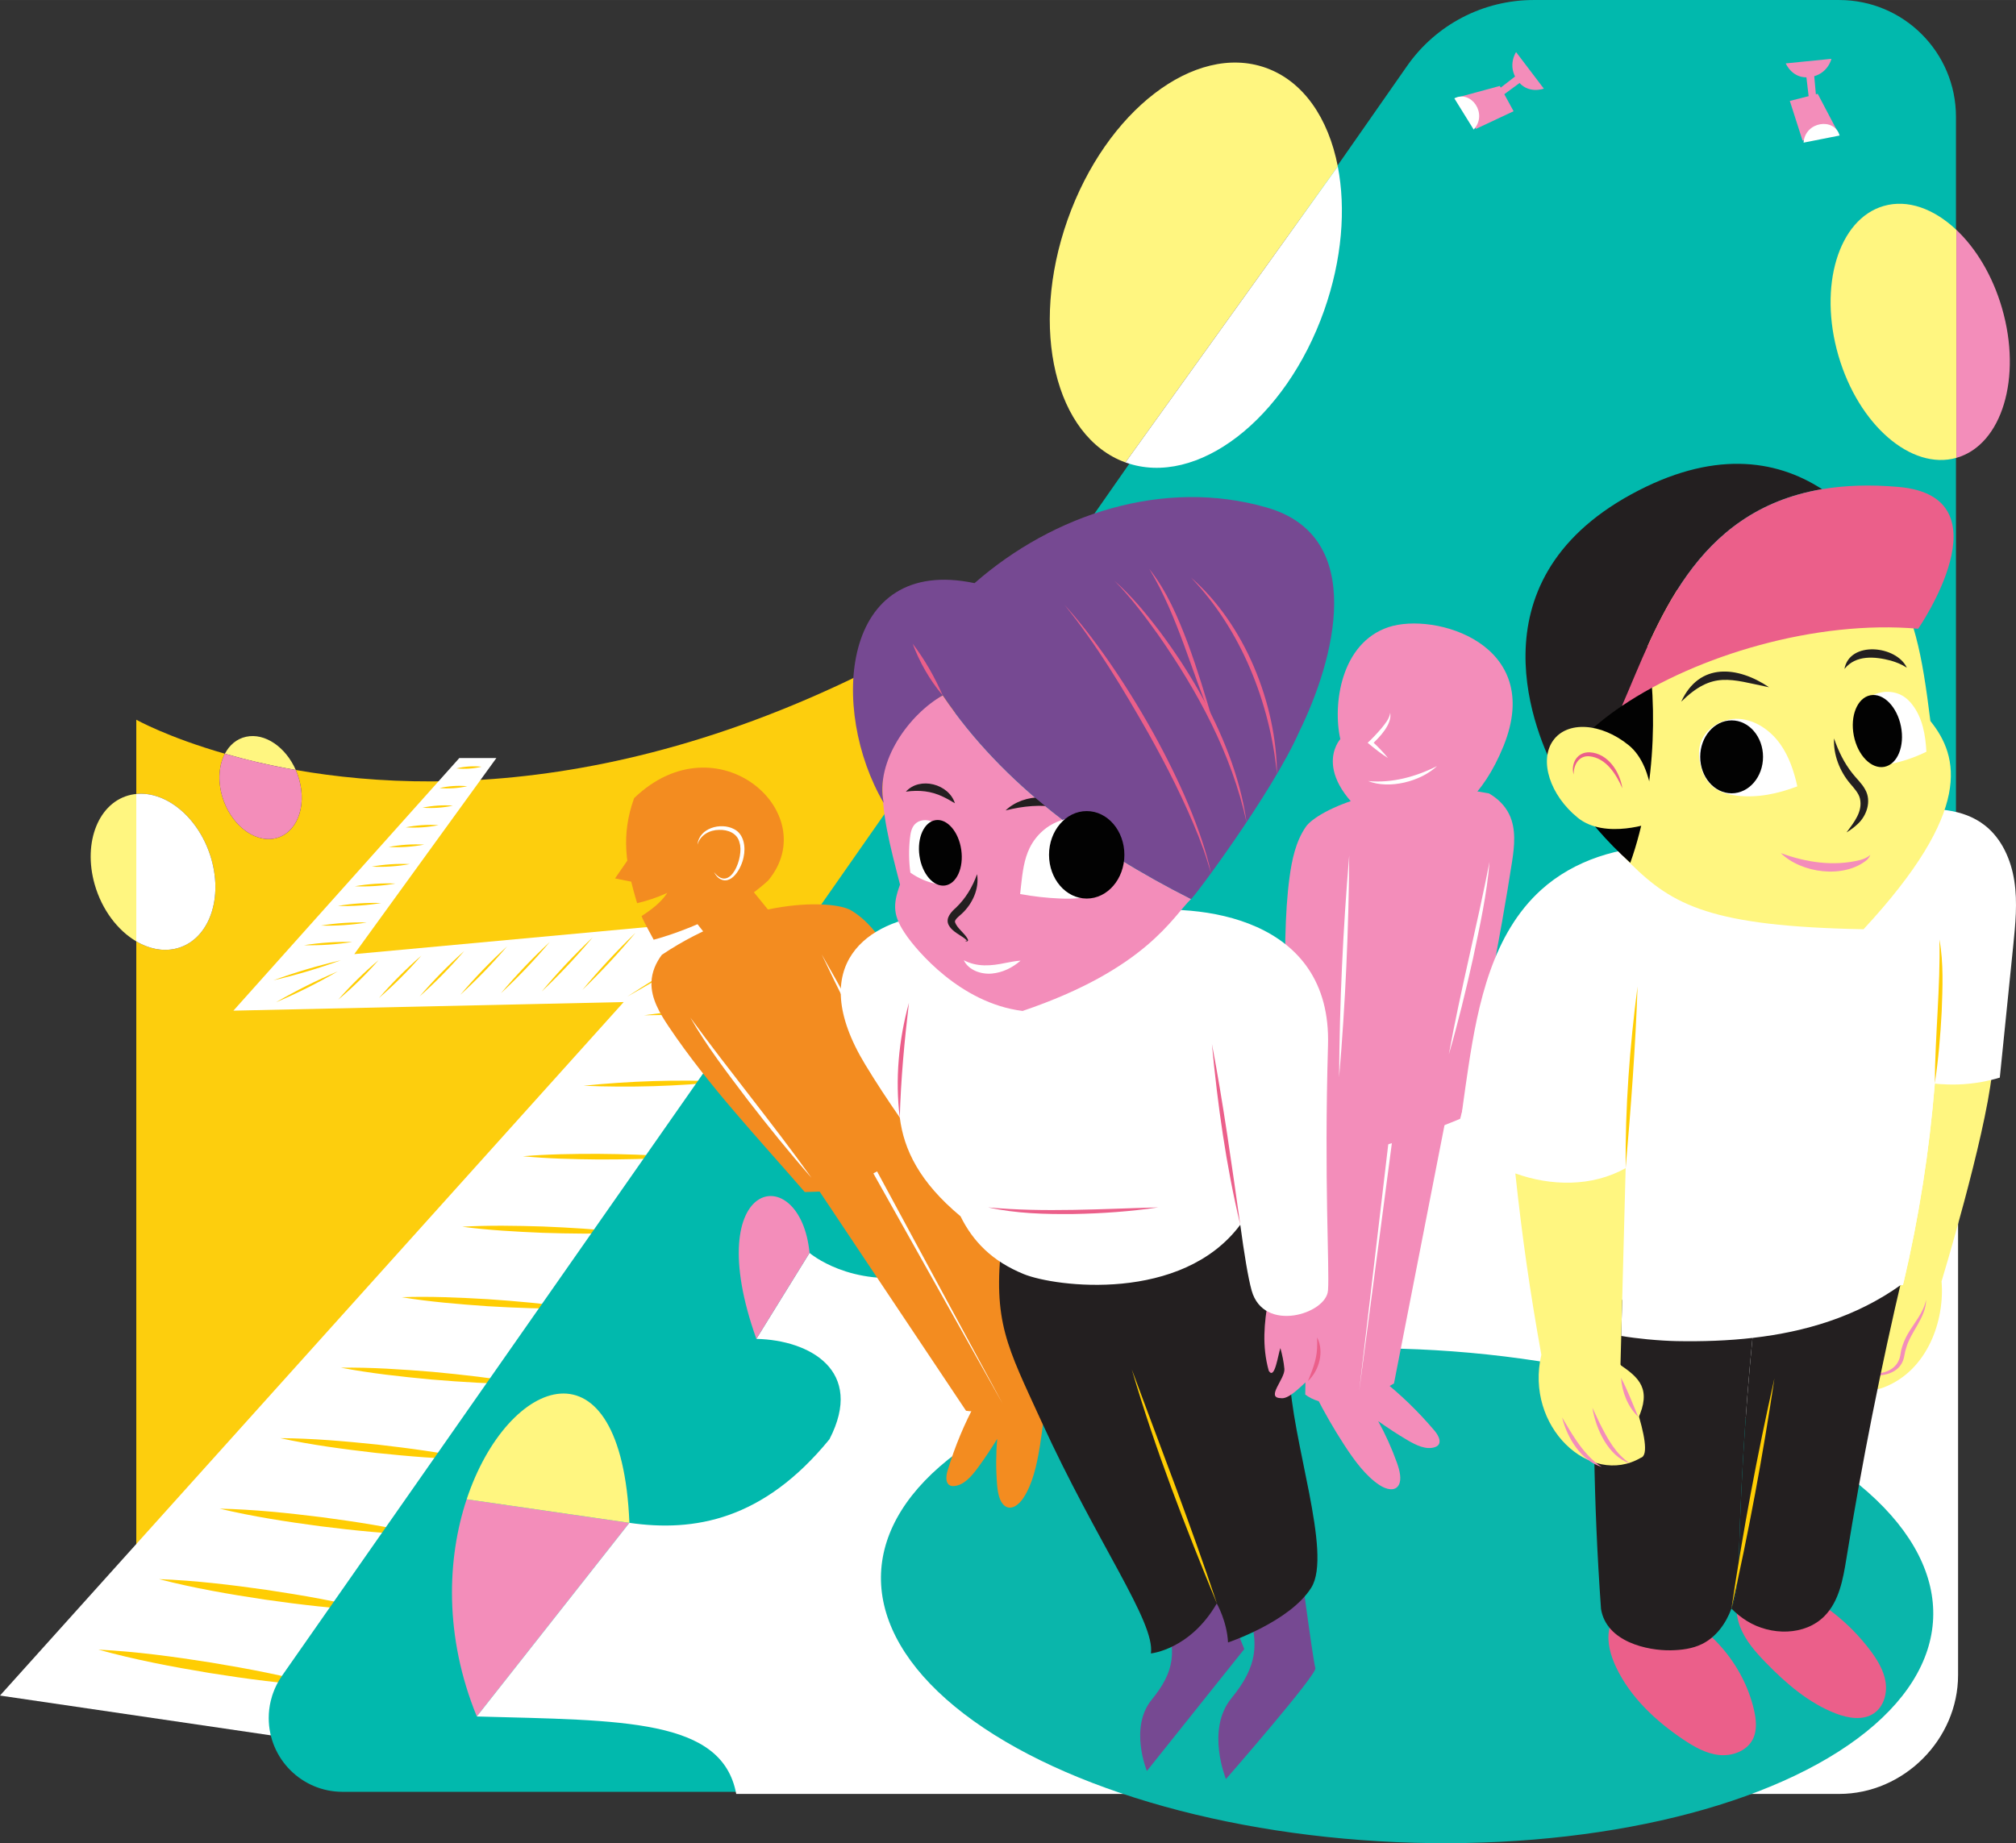
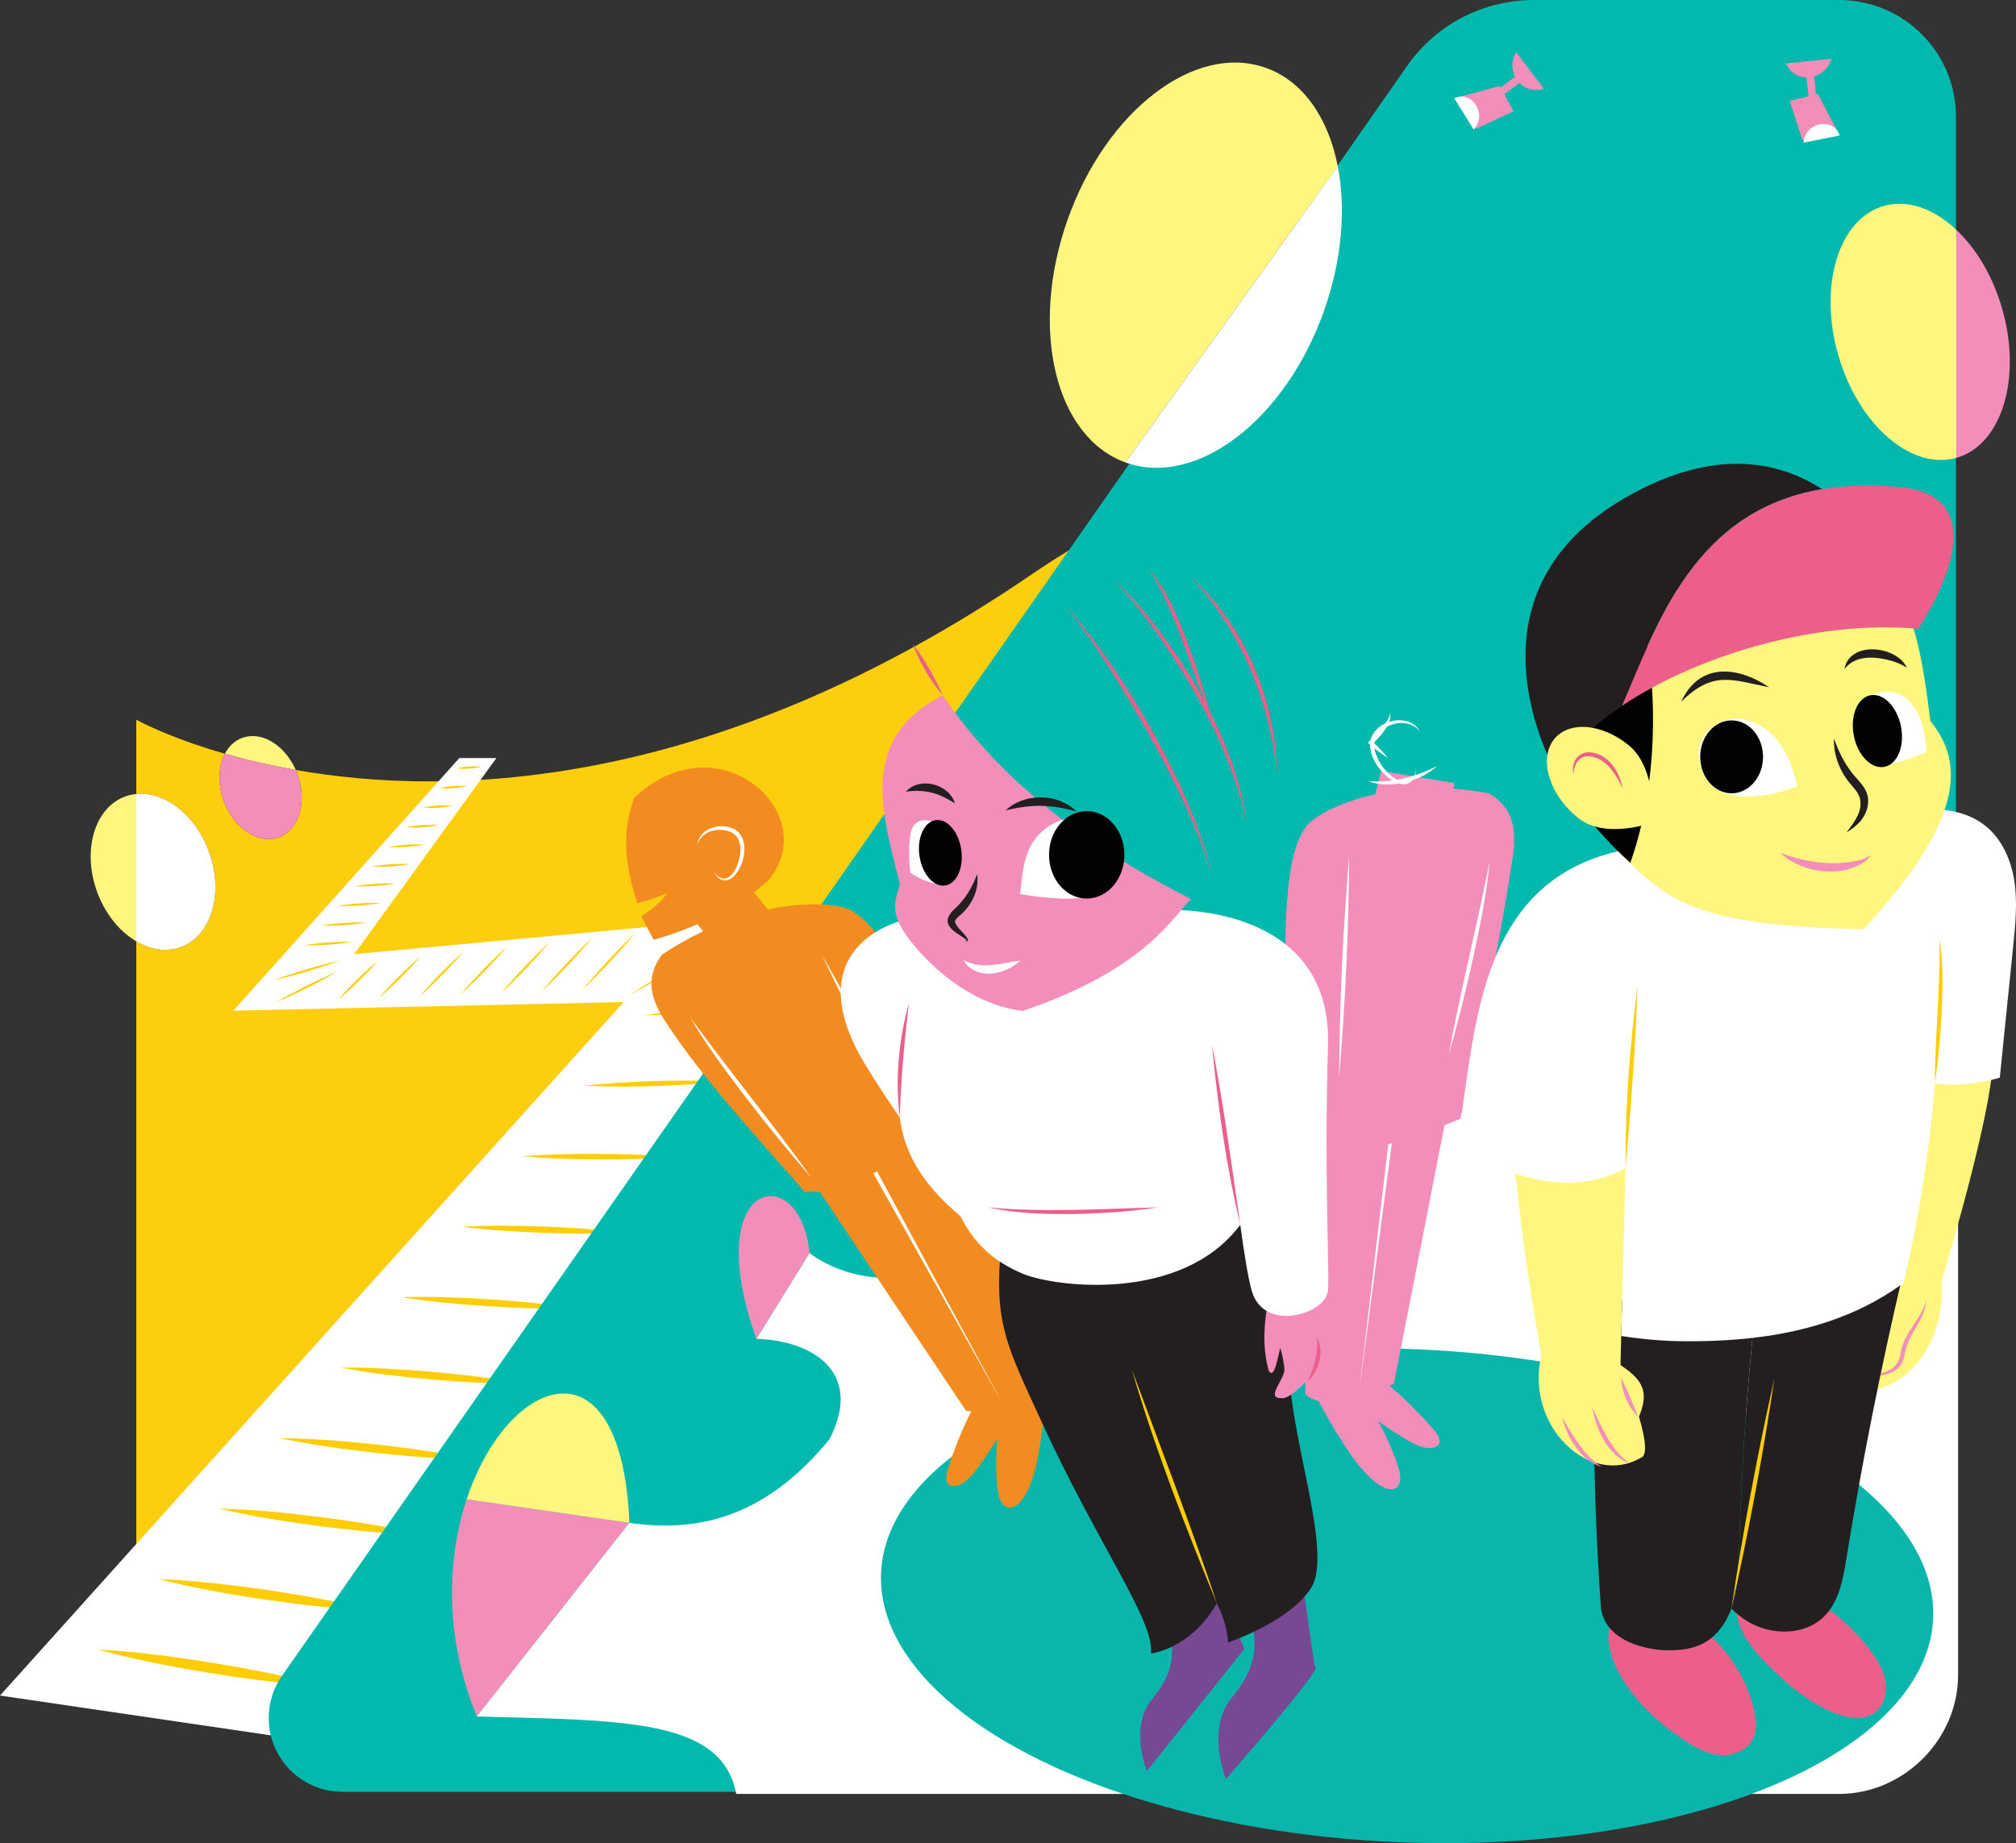
<svg xmlns="http://www.w3.org/2000/svg" id="Layer_2" data-name="Layer 2" width="337.17mm" height="308.34mm" viewBox="0 0 955.77 874.03">
  <rect x="0" y="0" width="955.77" height="874.03" fill="#333333" stroke="none" />
  <g id="Layer_10" data-name="Layer 10">
    <path d="M284.72,786.79l-220.11,19.84v-360.24c5.85,3.45,12.24,4.85,18.37,3.52,15.27-3.32,22.99-22.36,17.23-42.52-5.43-19.09-20.99-32.35-35.6-30.89v-35.21s14.87,8.35,42,16.12c-2.77,5.3-3.45,12.53-1.32,20,3.81,13.31,15.05,22.33,25.13,20.14,10.08-2.19,15.18-14.75,11.37-28.06-.44-1.51-.96-2.97-1.57-4.37,74.6,13.09,199.07,9.6,349.26-93,247.28-168.94-204.76,514.67-204.76,514.67Z" fill="#fdce0d" />
    <path d="M82.98,449.91c-6.12,1.33-12.52-.07-18.37-3.52v-69.89c14.61-1.46,30.16,11.8,35.6,30.89,5.76,20.16-1.96,39.2-17.23,42.52Z" fill="#fff" />
    <path d="M64.61,376.5v69.89c-8.76-5.15-16.27-14.9-19.72-26.99-5.74-20.17,1.97-39.21,17.24-42.52.83-.18,1.65-.31,2.48-.38Z" fill="#fff680" />
    <path d="M140.22,365.12c-12.69-2.22-23.94-4.93-33.61-7.71,2.18-4.14,5.64-7.09,10.07-8.05,8.93-1.94,18.78,4.91,23.55,15.76Z" fill="#fff680" />
    <path d="M130.42,397.55c-10.08,2.19-21.32-6.83-25.13-20.14-2.13-7.47-1.46-14.7,1.32-20,9.68,2.78,20.92,5.49,33.61,7.71.61,1.4,1.13,2.86,1.57,4.37,3.81,13.31-1.3,25.87-11.37,28.06Z" fill="#f38dba" />
    <g>
      <polygon points="217.76 359.46 110.66 479.25 295.69 475.17 0 804.03 139.49 824.53 412.14 429.88 167.96 452.44 235.33 359.46 217.76 359.46" fill="#fff" />
      <g>
        <path d="M216.39,364.37c3.93-.95,7.92-1.22,11.94-.8-3.93.95-7.92,1.21-11.94.8h0Z" fill="#ffcd03" />
        <path d="M208.37,373.69c4.34-.98,8.74-1.27,13.16-.88-4.34.98-8.74,1.27-13.16.88h0Z" fill="#ffcd03" />
        <path d="M200.34,383c4.74-1,9.55-1.33,14.38-.96-4.74,1.01-9.55,1.32-14.38.96h0Z" fill="#ffcd03" />
        <path d="M192.31,392.32c5.15-1.03,10.36-1.38,15.61-1.04-5.15,1.04-10.36,1.38-15.61,1.04h0Z" fill="#ffcd03" />
        <path d="M184.28,401.63c5.56-1.06,11.18-1.44,16.83-1.12-5.56,1.06-11.18,1.43-16.83,1.12h0Z" fill="#ffcd03" />
        <path d="M176.25,410.95c5.97-1.08,11.99-1.49,18.05-1.2-5.97,1.09-11.99,1.49-18.05,1.2h0Z" fill="#ffcd03" />
        <path d="M168.23,420.26c6.37-1.11,12.8-1.55,19.27-1.28-6.37,1.12-12.8,1.54-19.27,1.28h0Z" fill="#ffcd03" />
        <path d="M160.2,429.58c6.78-1.14,13.62-1.6,20.49-1.37-6.78,1.14-13.62,1.59-20.49,1.37h0Z" fill="#ffcd03" />
        <path d="M152.17,438.9c7.19-1.17,14.43-1.65,21.71-1.45-7.19,1.17-14.43,1.65-21.71,1.45h0Z" fill="#ffcd03" />
        <path d="M144.14,448.21c7.59-1.19,15.24-1.71,22.93-1.53-7.59,1.2-15.24,1.7-22.93,1.53h0Z" fill="#ffcd03" />
      </g>
      <g>
        <path d="M160.36,474.02c5.86-6.7,12.28-12.99,19.1-18.71-5.86,6.7-12.28,12.99-19.1,18.71h0Z" fill="#ffcd03" />
        <path d="M179.65,473.26c6.2-7.16,12.95-13.92,20.11-20.11-6.2,7.16-12.95,13.92-20.11,20.11h0Z" fill="#ffcd03" />
        <path d="M198.94,472.49c6.53-7.62,13.63-14.85,21.13-21.51-6.53,7.63-13.63,14.85-21.13,21.51h0Z" fill="#ffcd03" />
        <path d="M218.22,471.73c6.87-8.09,14.3-15.78,22.15-22.92-6.87,8.09-14.3,15.78-22.15,22.92h0Z" fill="#ffcd03" />
        <path d="M237.51,470.97c7.2-8.55,14.98-16.71,23.17-24.32-7.21,8.55-14.98,16.71-23.17,24.32h0Z" fill="#ffcd03" />
        <path d="M256.8,470.2c7.54-9.01,15.65-17.64,24.19-25.72-7.54,9.01-15.65,17.64-24.19,25.72h0Z" fill="#ffcd03" />
        <path d="M276.08,469.44c7.88-9.48,16.33-18.57,25.21-27.12-7.88,9.48-16.33,18.57-25.21,27.12h0Z" fill="#ffcd03" />
      </g>
      <g>
        <path d="M305.39,481.44c20.4-2.84,40.98-4.33,61.57-4.43-20.4,2.85-40.98,4.32-61.57,4.43h0Z" fill="#ffcd03" />
        <path d="M276.64,514.86c22.09-2.27,44.34-2.96,66.52-2.02-22.09,2.28-44.34,2.95-66.52,2.02h0Z" fill="#ffcd03" />
        <path d="M247.89,548.29c11.9-1,23.82-1.15,35.74-1.14,11.79.12,24.01.39,35.73,1.52-11.72,1.01-23.96,1.14-35.74,1.14-11.93-.12-23.84-.39-35.73-1.52h0Z" fill="#ffcd03" />
        <path d="M219.14,581.71c12.57-.74,25.67-.49,38.27-.11,12.6.53,25.67,1.23,38.16,2.89-12.57.75-25.67.5-38.27.11-12.6-.53-25.67-1.23-38.16-2.89h0Z" fill="#ffcd03" />
        <path d="M190.39,615.13c13.42-.48,27.37.16,40.79.93,13.42.93,27.32,2.07,40.58,4.26-13.42.49-27.37-.15-40.79-.93-13.42-.94-27.32-2.08-40.58-4.26h0Z" fill="#ffcd03" />
        <path d="M161.63,648.55c14.27-.22,29.08.81,43.32,1.97,14.23,1.34,28.98,2.91,43,5.62-14.27.23-29.08-.8-43.32-1.97-14.23-1.34-28.98-2.92-43-5.62h0Z" fill="#ffcd03" />
        <path d="M132.88,681.98c15.13.05,30.79,1.46,45.86,3.01,15.05,1.74,30.63,3.75,45.42,6.99-15.13-.04-30.79-1.45-45.86-3.01-15.05-1.75-30.63-3.76-45.42-6.99h0Z" fill="#ffcd03" />
        <path d="M104.13,715.4c16.23.36,32.32,2.05,48.39,4.05,16.06,2.13,32.05,4.58,47.84,8.35-16.23-.35-32.32-2.04-48.39-4.05-16.06-2.14-32.05-4.58-47.84-8.35h0Z" fill="#ffcd03" />
        <path d="M75.38,748.82c17.1.64,34.02,2.69,50.93,5.09,16.89,2.53,33.69,5.41,50.25,9.71-17.1-.63-34.02-2.68-50.93-5.09-16.88-2.54-33.69-5.42-50.25-9.71h0Z" fill="#ffcd03" />
        <path d="M46.63,782.25c17.97.91,35.73,3.33,53.46,6.14,17.71,2.93,35.33,6.25,52.66,11.07-17.97-.9-35.73-3.32-53.46-6.14-17.71-2.94-35.33-6.26-52.66-11.07h0Z" fill="#ffcd03" />
      </g>
      <path d="M297.33,472.62c17.84-11.6,36.14-22.69,54.68-33.15-17.84,11.6-36.15,22.7-54.68,33.15h0Z" fill="#ffcd03" />
      <path d="M130.8,475.29c9.42-5.47,19.23-10.38,29.26-14.63-9.42,5.47-19.23,10.38-29.26,14.63h0Z" fill="#ffcd03" />
      <path d="M129.64,464.85c10.42-3.81,21.14-6.99,31.95-9.49-10.43,3.81-21.14,6.99-31.95,9.49h0Z" fill="#ffcd03" />
      <path d="M313.92,471.34c25.31-9.19,53.54-18.67,79.27-26.61-25.32,9.19-53.54,18.67-79.27,26.61h0Z" fill="#ffcd03" />
    </g>
    <path d="M927.31,794.29c0,30.59-24.8,55.39-55.39,55.39H162.41c-19.34,0-35.01-15.67-35.01-35,0-2.72.32-5.43.94-8.05.19-.83.42-1.65.68-2.47.11-.36.23-.72.36-1.07,1.04-2.99,2.5-5.84,4.34-8.47l236.56-338.44h0s16.36-23.4,16.36-23.4l112.29-160.66L667.11,31.24c13.69-19.58,36.07-31.24,59.95-31.24h144.86c30.59,0,55.39,24.8,55.39,55.4v738.89Z" fill="#01b9ad" />
    <path d="M298.4,722.13l-72.34,91.82c-15.58-38.06-14.12-74.96-4.82-102.99,20.37,2.97,45.76,6.65,77.16,11.17Z" fill="#f38dba" />
    <path d="M298.4,722.13c-31.4-4.52-56.79-8.2-77.16-11.17,19.48-58.74,73.4-78.61,77.16,11.17Z" fill="#fff680" />
    <path d="M928.31,457.46v336.83c0,30.59-25.8,56.39-56.39,56.39H349.04c-6.65-35.84-53.71-34.82-122.98-36.73l72.34-91.82c30.73,4.42,63.46-1.22,94.83-39.63,16.85-32.59-9.43-47.07-34.64-47.6l25.21-40.77s19.32,16.74,52.26,10.57c2.05-5.16,4.08-10.54,6.1-16.13,42.9-118.85,251.24-133.52,486.15-131.11Z" fill="#fff" />
    <path d="M383.8,594.13l-25.21,40.77c-27.36-76.71,20.92-85.29,25.21-40.77Z" fill="#f38dba" />
    <ellipse cx="667.09" cy="756.68" rx="116.96" ry="249.63" transform="translate(-117.74 1390.41) rotate(-87.52)" fill="#0ab6ab" />
    <path d="M927.51,108.99v108.12c-21.37,6.03-46.37-15.61-55.93-48.47-9.58-32.96,0-64.73,21.42-70.96,11.42-3.32,23.89,1.29,34.5,11.32Z" fill="#fff680" />
    <path d="M927.71,217.05c-.06.02-.14.04-.2.06v-108.12c9.29,8.77,17.15,21.7,21.62,37.1,9.58,32.97,0,64.73-21.42,70.96Z" fill="#f38dba" />
    <path d="M634.24,78.92l-100.67,140.36c-33.36-12.06-45.66-63.44-27.47-115,18.25-51.71,60.28-84.03,93.89-72.17,17.91,6.32,29.82,23.93,34.26,46.82Z" fill="#fff680" />
    <path d="M533.88,219.39c-.1-.03-.21-.08-.31-.11l100.67-140.36c3.89,20.04,2.05,44.14-6.47,68.29-18.26,51.72-60.28,84.03-93.89,72.17Z" fill="#fff" />
  </g>
  <g id="Layer_2-2" data-name="Layer 2">
    <g>
      <path d="M495.82,659.23c-.48,9.1-1.44,18.1-2.89,26.93-1.42,8.73-3.42,17.55-7.74,24.15-2.16,3.29-5.74,6.05-8.81,3.79-2.58-1.9-3.36-6.29-3.67-10.1-.59-7.26-.56-14.55.06-21.69-2.93,4.74-5.98,9.36-9.24,13.77-2.99,4.06-6.56,8.17-11.15,8.6-.84.07-1.74,0-2.46-.57-1.78-1.4-1.34-4.57-.64-6.87,3.45-11.43,8-22.32,13.52-32.42,1.63.31,3.27.54,4.9.69,2.55.24,5.1.27,7.64.11,2.58-.15,5.14-.52,7.66-1.11,1.62-.36,3.21-.81,4.78-1.36,2.76-.95,5.52-2.24,8.03-3.93Z" fill="#f38c20" />
      <path d="M383.64,557.65l74.35,111.33s32.5,4.65,42.4-12.42l-51.31-129.1" fill="#f38c20" />
      <path d="M460.48,552.74c-.75.95-1.76,1.61-2.89,2.11-1.2.53-2.53.87-3.82,1.17-19.98,4.72-40.41,7.67-60.95,8.8-.38.03-.75.05-1.13.07-3.39.17-6.77.3-10.16.37-22.16-25.64-45.64-50.38-64.43-78.35-4.29-6.4-8.48-13.44-8.25-21.06.14-4.75,2.02-9.22,4.94-13.1,40.89-27.41,81.25-26.06,89.66-21.08,7.58,4.49,12.98,11.68,17.66,18.96,18.22,28.27,28.92,60.32,39.45,92,1.11,3.34,2.13,7.31-.08,10.11Z" fill="#f38c20" />
      <polygon points="415.81 555.46 475.34 665.63 414.06 556.42 415.81 555.46 415.81 555.46" fill="#fff" />
      <path d="M389.59,452.63c17.69,30.88,34.21,62.42,49.46,94.57-17.7-30.87-34.2-62.43-49.46-94.57h0Z" fill="#fff" />
      <path d="M327.29,482.53c18.4,25.29,39.31,50.55,57.45,76-10.51-11.93-20.47-24.32-30.2-36.89-9.57-12.67-19.35-25.3-27.25-39.11h0Z" fill="#fff" />
      <path d="M364.26,417.46c-19.16,17.69-48.03,26.52-54.35,28.15-1.42-2.73-4.66-8.36-5.75-11.2,4.6-3.01,9.22-6.41,12.19-11-4.57,2.08-9.37,3.72-14.29,4.87-5.41-17.88-7.76-32.21-1.43-49.82,39.4-37.89,90.07,6.98,63.63,38.99Z" fill="#f38c20" />
      <polyline points="326.29 432.67 339.4 449.32 370.28 438.91 351.94 416.39" fill="#f38c20" />
      <path d="M330.67,400.55c.69-7.87,11-10.73,17.32-7.4,4.78,2.37,5.6,8.62,4.54,13.28-.89,5-5.88,14.27-11.89,9.88-.93-.77-1.59-1.76-2.14-2.78,7.79,10.11,14.32-7.36,12.11-13.91-.98-4.49-5.53-6.28-9.75-6.1-4.44.03-8.93,2.48-10.19,7.02h0Z" fill="#fff" />
-       <polyline points="298.92 405.93 291.58 416.54 302.34 418.7" fill="#f38c20" />
    </g>
    <g>
      <path d="M623.89,661.95c4.12,8.07,8.61,15.87,13.46,23.32,4.79,7.36,10.11,14.6,16.57,18.89,3.22,2.15,7.46,3.25,9.23,0,1.49-2.73.38-7.02-.9-10.6-2.44-6.82-5.42-13.42-8.86-19.66,4.48,3.16,9.02,6.16,13.66,8.89,4.26,2.52,9.04,4.86,13.23,3.45.76-.27,1.52-.68,1.92-1.47.98-1.97-.68-4.67-2.23-6.49-7.66-9.03-16.05-17.14-24.97-24.15-1.3.92-2.63,1.77-4,2.54-2.13,1.21-4.34,2.24-6.63,3.08-2.32.87-4.7,1.53-7.14,1.99-1.56.31-3.13.51-4.73.64-2.79.22-5.72.13-8.61-.43Z" fill="#f38dba" />
      <path d="M690.3,505.55l-29.42,150.46s-26.49,16.92-42.07,5.29l2.09-157.59" fill="#f38dba" />
      <polygon points="663.27 516.35 644.36 659.75 661.29 516.1 663.27 516.35 663.27 516.35" fill="#fff" />
      <path d="M618.21,550.01c1.04.57,2.19.77,3.38.79,1.26.01,2.57-.2,3.81-.43,19.36-3.52,38.4-8.82,56.79-15.82.34-.12.68-.25,1.02-.38,3.03-1.17,6.03-2.38,9.03-3.63,8.94-31.93,19.59-89.29,24.63-122.02,1.15-7.49,1.95-15.51-1.35-22.34-2.05-4.26-5.51-7.58-9.63-9.96-46.83-8.91-81.52,8.08-86.84,15.88-4.8,7.03-6.59,15.67-7.72,24.11-4.44,32.78-.95,91.77,2.72,124.65.39,3.47,1.11,7.46,4.17,9.15Z" fill="#f38dba" />
      <path d="M639.65,405.72c-.23,35.1-1.82,70.18-4.79,105.16.22-35.1,1.83-70.18,4.79-105.16h0Z" fill="#fff" />
      <path d="M706.19,408.53c-1.26,15.56-4.66,30.84-7.87,46.09-3.39,15.22-7.06,30.36-11.43,45.33,5.46-30.15,13.48-61.32,19.31-91.42h0Z" fill="#fff" />
      <polyline points="689.65 371.33 684.02 395.67 646.52 398.81 654.78 365.62" fill="#f38dba" />
      <path d="M673.25,346.94c-5.05-6.57-15.74-4.65-20.23,1.52-3.05,4.27-.9,10.04,1.76,14.08,3.85,6.15,14.41,13.95,16.59,2.25-.1,1.35-.32,2.73-.94,4-4.24,7.6-13.95-.45-17.14-5.23-3.24-4.48-5.54-11.31-1.85-16.24,4.96-6.85,17.36-8.44,21.81-.38h0Z" fill="#fff" />
-       <path d="M658.26,297.39c-22.55,7.52-26.53,36.63-22.83,53.09,0,0-16.35,17.7,21.07,43.23,0,0,36.74,8.5,56.33-40,19.59-48.5-32.72-63.61-54.56-56.32Z" fill="#f38dba" />
      <path d="M648.62,370.37c11.29,1.07,22.62-2.02,32.66-7.1-7.74,7.31-22.62,11.11-32.66,7.1h0Z" fill="#fff" />
      <path d="M659.09,338.02c.93,5.39-4.93,11.46-8.6,14.89,0,0,0-1.43,0-1.43,1.32,1.25,2.63,2.52,3.89,3.83,1.26,1.33,2.49,2.67,3.64,4.12-1.58-.96-3.06-2.03-4.53-3.12-1.73-1.3-3.42-2.69-5.09-4.08,2.33-2.16,4.53-4.53,6.6-6.95,1.73-2.2,3.69-4.39,4.09-7.27h0Z" fill="#fff" />
    </g>
  </g>
  <g id="Layer_9" data-name="Layer 9">
    <g>
      <path d="M551.41,764.86c7.05,18.07,5.33,27.98-5.42,41.16-10.75,13.18-2.26,33.77-2.26,33.77l46.17-57.8-15.62-39.29" fill="#764992" />
      <path d="M589.94,758.63c8,20.5,6.05,31.74-6.15,46.69s-2.57,38.31-2.57,38.31c0,0,43.46-49.79,42.39-52.63s-8.71-61-8.71-61" fill="#764992" />
      <path d="M621.68,752.85c-10.21,16.26-39.48,26-39.48,26-.5-10.09-5.34-18.48-5.34-18.48-12.66,21.91-31.23,23.68-31.23,23.68,2.16-14.79-25.36-51.96-51.97-110.17-16.35-35.78-22.97-46.88-18.78-85.07,21.97,9.76,90.05,3.67,117.62-19.32,32.08,31.59,22.25,60.9,18.87,81.82.76,31.45,20.49,85.27,10.3,101.54Z" fill="#231f20" />
      <g>
        <path d="M536.58,649.39c6.12,20.36,40.41,111.15,40.41,111.15" fill="#231f20" />
        <path d="M536.58,649.39c13.65,36.92,28.01,73.79,40.41,111.15-15.01-36.45-29.33-73.3-40.41-111.15h0Z" fill="#ffcd03" />
      </g>
      <path d="M627.63,639.93c-.63,5.89-3.98,11.25-8.34,15.25-3.58,3.28-8.68,8.52-12.18,7.8-7.19-.19,2.22-9.17,1.81-13.84-.3-3.36-1-6.64-1.9-9.89-1.17,3.32-2.66,15.24-5.5,10.81-3.29-11.7-2.16-22.92-.28-33.52.11-.61.24-1.24.4-1.86,5.47,2.87,12.28,3.19,17.94.68.85-.38,1.69-.83,2.48-1.36,1.08,3.68,2.16,7.37,3.24,11.06,1.43,4.84,2.86,9.84,2.32,14.86Z" fill="#f38dba" />
      <path d="M629.58,611.98c-.77,11.05-30.46,20.36-36.18,0-1.68-6.01-3.58-17.69-5.4-31.19-27.72,37.09-87.6,29.5-102.65,23.38-14.92-6.07-24.1-15.47-29.97-27.41-19.43-16.18-26.89-31.59-28.79-46.81-5.69-8.21-11.25-16.65-16.37-25.1-29.13-48,2.21-68.4,31.18-71.06,7.71,12.85,23.65,31.4,53.2,17.88,17.85-8.17,31.7-14.74,40.77-19.1,33.55-4.78,96.02,2.33,94.23,63.09-1.9,64.54.77,105.27,0,116.33Z" fill="#fff" />
      <path d="M588,580.79c-6.73-28.15-10.75-56.92-13.44-85.72,5.29,27.51,9.5,57.89,13.44,85.72h0Z" fill="#eb5f8a" />
      <path d="M426.58,529.95c-2.26-18.12-.52-36.83,4.34-54.4-2.13,18.14-3.84,36.15-4.34,54.4h0Z" fill="#eb5f8a" />
      <path d="M468.48,572.54c26.43,2.49,54.13.68,80.67,0-13.36,1.97-26.85,2.9-40.34,3.15-13.48.13-27.12-.23-40.33-3.15h0Z" fill="#eb5f8a" />
      <path d="M564.66,426.3c-8.7,8.4-21.29,33.25-79.86,53.09-29.89-3.73-50.48-29.29-54.88-35.52-6.64-9.4-6.8-14.6-3.22-24.41-9.27-36.04-19-69.47,20.24-89.71,28.67,42.48,71.61,73.3,117.73,96.55Z" fill="#f38dba" />
      <path d="M429.47,375.4c6.62-7.3,20.35-3.7,23.25,5.5-1.99-1.18-3.79-2.22-5.62-3.08-5.62-2.74-11.39-3.29-17.63-2.42h0Z" fill="#231f20" />
      <path d="M476.74,384.3c8.91-8.46,24.92-8.24,33.6.46-2.94-.76-5.71-1.44-8.49-1.89-8.48-1.48-16.74-.67-25.11,1.43h0Z" fill="#231f20" />
      <path d="M463.23,414.52c1.11,6.9-2.19,14.11-7.27,18.78-1.05,1.01-2.32,1.88-2.98,2.96-.22.4-.29.61-.22,1.04,1.07,3.02,4.46,5.05,5.99,7.93.09.22.25.43.15.84-.31.57-.96.24-1.39.09.35,0,1.04-.15.9-.23-2.75-2.6-6.89-3.81-8.72-7.43-1.55-3.21,1.43-6.25,3.56-8.11,4.62-4.43,7.76-9.74,9.99-15.88h0Z" fill="#231f20" />
      <path d="M456.92,455.34c6.37,3.32,12.97,2.71,19.72,1.29,2.3-.43,4.66-.94,7.2-1.09-3.83,3.33-8.4,5.61-13.53,6.11-5.05.49-11.11-1.52-13.39-6.32h0Z" fill="#fff" />
-       <path d="M615.89,347.1c-12.74,28.87-50.59,79.53-51.23,79.2-46.12-23.25-89.05-54.08-117.73-96.55-15.85,8.93-32.11,31.33-27.97,51.01-25.76-43.89-20.83-117.69,43.06-104.24,37.39-32.78,89.7-49.92,138.43-35.89,48.25,13.72,32.1,72.63,15.43,106.48Z" fill="#764992" />
      <path d="M446.93,329.75c-6.13-7.23-10.89-15.61-14.23-24.47,5.76,7.53,10.43,15.8,14.23,24.47h0Z" fill="#eb5f8a" />
      <path d="M504.68,286.82c27.04,29.67,60.99,88.04,69.47,127.23,0,0-1.35-4.36-1.35-4.36-1.25-4.38-2.89-8.64-4.49-12.89-6.66-16.81-15.04-33.32-23.85-49.06-11.97-21.02-24.53-42.07-39.78-60.92h0Z" fill="#eb5f8a" />
      <path d="M528.3,275.38c8.3,7.22,15.39,15.95,22.02,24.71,13.13,17.66,24.49,37.14,32.27,57.77,3.89,10.36,6.87,21.08,8.39,32.02-7.08-32.35-23.08-61.92-41.92-88.88-6.38-8.91-13.02-17.84-20.76-25.63h0Z" fill="#eb5f8a" />
      <path d="M564.66,273.9c25.4,22.01,40.55,59.79,40.74,93.11-3.33-33.83-17.02-68.41-40.74-93.11h0Z" fill="#eb5f8a" />
      <path d="M575.25,342.92c-10.38-24.29-16.64-50.32-30.34-73.08,8.27,10.43,13.57,22.89,18.24,35.25,4.58,12.44,8.42,25.1,12.1,37.83h0Z" fill="#eb5f8a" />
      <path d="M529.4,415.38c-2.12,3.39-5.15,6.16-8.66,7.93-5.52,2.78-11.91,3.02-18.04,2.77-6.39-.26-12.77-.98-19.06-2.14.15-1.31.3-2.61.43-3.92.68-6.18,1.4-12.51,4.14-18.05,3.03-6.13,8.52-10.92,14.88-12.98,6.35-2.05,13.5-1.34,19.36,1.93,5.22,2.91,9.55,8.23,9.86,14.36.18,3.57-1.02,7.11-2.9,10.1Z" fill="#fff" />
      <path d="M449.58,419.01c-1.6.73-3.45.55-5.18.23-4.59-.86-8.99-2.74-12.8-5.44-.73-5.44-.78-10.96-.19-16.42.26-2.41.74-4.99,2.47-6.69,1.97-1.94,5.16-2.22,7.75-1.22,2.57.99,4.61,3.05,6.24,5.28,3.26,4.49,5.18,9.93,5.47,15.48.18,3.39-.65,7.4-3.75,8.8Z" fill="#fff" />
      <path d="M620.07,654.93c1.97-4.78,4.1-10.13,4.33-15.32.11-1.76.07-3.56.04-5.43,3.43,6.81,1.04,15.62-4.37,20.75h0Z" fill="#eb5f8a" />
      <ellipse cx="515.2" cy="405.35" rx="17.86" ry="20.74" fill="#020202" />
      <ellipse cx="445.82" cy="404.39" rx="10.01" ry="15.66" transform="translate(-52.77 67.21) rotate(-8.14)" fill="#020202" />
    </g>
    <g>
      <path d="M920.47,607.64c1.56,18.6-6.66,42.27-27.34,50.24-20.69,7.98-2.6-39.88,8.07-48.58.33.06.66.1.98.14.08-.34.17-.69.24-1.03,7.32-31.1,12.29-62.76,14.86-94.61,7.38.85,19.78-3.4,27.09-4.72-3.39,31.04-23.91,98.56-23.91,98.56Z" fill="#fff680" />
      <path d="M774.89,760.33c-6.15.65-10.9,6.37-12.02,12.45s.72,12.35,3.38,17.94c6.74,14.16,18.63,25.29,31.63,34.05,5.17,3.49,10.78,6.73,16.98,7.43,6.2.7,13.13-1.76,16.04-7.28,2.27-4.32,1.72-9.55.6-14.3-5.11-21.76-21.51-40.55-42.39-48.55" fill="#eb5f8a" />
      <path d="M826.96,751.19c-4.42,5.55-4.55,13.61-1.99,20.23s7.39,12.07,12.34,17.15c9.58,9.83,20.26,19.05,33.06,23.98,5.86,2.26,12.9,3.43,18.08-.12,4.58-3.15,6.34-9.34,5.49-14.83s-3.85-10.41-7.18-14.87c-9.89-13.21-23.27-23.78-38.42-30.34" fill="#eb5f8a" />
      <path d="M913.15,616.41c-.13,8.54-7.29,14.99-9.45,22.82,0,0-.42,1.45-.42,1.45-.16.76-.47,2.3-.63,3.06-1.7,7.72-10.79,9.62-17.46,7.92,2.09.06,4.17-.07,6.17-.47,5.27-.95,9.08-3.9,9.69-9.38,0,0,.3-1.59.3-1.59.64-2.6,1.69-5.16,2.99-7.47,3.12-5.42,7.48-10.08,8.8-16.34h0Z" fill="#f38dba" />
      <path d="M902.25,603.73c-10.56,44.77-19.53,89.9-26.88,135.3-1.58,9.73-3.41,20.16-10.3,27.22-9.29,9.52-25.54,9.45-36.85,2.43-2.7-1.68-5.15-3.66-7.37-5.89.3-.79.56-1.58.8-2.38,2.39-7.96,2.57-16.38,2.81-24.69,1.11-39.27,3.79-78.49,8.06-117.55,1.6-.07,3.21-.17,4.81-.28,22.17-1.51,44.43-5.75,64.92-14.16Z" fill="#231f20" />
      <path d="M832.52,618.17c-4.27,39.06-6.95,78.28-8.06,117.55-.24,8.31-.42,16.73-2.81,24.69-.24.8-.5,1.59-.8,2.38-2.59,7.06-7.26,13.53-13.97,16.82-4.55,2.23-9.72,2.86-14.78,2.96-11.11.19-30.53-4.01-33.07-19.6-3.74-52.64-3.84-94.92-3.05-147.69,25.47,2.26,51.04,4.21,76.54,2.89Z" fill="#231f20" />
      <path d="M954.46,448.38c-2.13,20.88-4.25,41.74-6.37,62.62-2.83.85-5.71,1.54-8.62,2.06-7.31,1.32-14.81,1.59-22.19.74-2.57,31.85-7.54,63.51-14.86,94.61-.4.3-.81.6-1.22.89-10.35,7.43-21.98,13.19-34.06,17.27-23.18,7.84-47.97,9.84-72.43,9.38-3.48-.07-8.45-.35-13.66-.85-4.2-.41-8.56-.94-12.44-1.6.7-26.53,1.4-53.06,2.1-79.59-6.7,3.68-14.21,5.98-21.79,6.67-10.34.96-20.69-.72-30.51-4.16-7.4-2.59-14.51-6.19-21.09-10.42-2.06-1.32-4.15-2.87-6.02-4.6,1.44-11.75,3.05-23.48,4.81-35.18,4.61-30.66,11.57-63.49,34.57-84.28,15.63-14.12,37.05-20.64,58.19-20.61,5.66,8.12,15.3,13.68,25.01,16.63,17.79,5.41,37.52,4.19,54.51-3.37,14.26-6.35,26.5-17.12,34.73-30.38,13.41-1.36,27.48-.96,37.89,7.19,8.04,6.29,12.44,16.34,13.98,26.44,1.53,10.09.5,20.38-.53,30.54Z" fill="#fff" />
      <path d="M777.96,691.24c-24.11,14.14-55.2-14.79-47.22-48.82-5.35-29.62-9.14-56.06-12.33-85.99,16.91,6.07,36.35,6.44,52.3-2.51-.82,31.02-1.64,62.05-2.45,93.07.01,0,17.35,42.03,9.69,44.25Z" fill="#fff680" />
      <path d="M770.71,553.91c-.26-28.8,1.92-57.58,5.64-86.13-.97,28.77-3.16,57.45-5.64,86.13h0Z" fill="#ffcd03" />
      <path d="M917.28,513.8c.11-22.82,2.68-45.5,2.2-68.3,2.01,11.28,1.48,22.83,1.06,34.22-.59,11.41-1.57,22.78-3.27,34.08h0Z" fill="#ffcd03" />
      <path d="M841.24,653.63c-5.45,36.62-12.23,73.04-20.38,109.16,5.43-36.62,12.24-73.04,20.38-109.16h0Z" fill="#ffcd03" />
      <path d="M772.77,693.95c-10.31-3.31-16.22-16.44-17.84-26.41,1.16,2.5,2.31,4.96,3.5,7.39,3.6,7.14,7.48,14.49,14.34,19.02h0Z" fill="#f38dba" />
      <path d="M759.35,695.63c-9.86-2.99-16.41-13.95-18.77-23.47,2.27,3.87,4.52,7.67,7.04,11.35,3.25,4.66,6.9,8.97,11.73,12.12h0Z" fill="#f38dba" />
      <path d="M776.49,672.95c6.55-14.12.82-19.65-8.8-25.99" fill="#fff680" />
      <path d="M776.66,671.85c-4.95-4.78-7.67-11.74-8.15-18.54,3.11,5.94,5.56,12.36,8.15,18.54h0Z" fill="#f38dba" />
      <g>
        <path d="M741.91,349.97c7.07,17.76,11.84,40.44,30.95,59.37,20.23,20.04,38.52,29.94,110.63,31.3,52.12-56.24,45.24-81.87,31.7-98.74-4.13-32.7-7.13-49.1-21.76-76.41-51.36-16.7-178.82,35.07-151.52,84.48Z" fill="#fff680" />
        <path d="M772.91,409.14c-45.23-40.88-63.83-96.46-27.77-142.06,28.4-35.92,53.65,69.53,27.77,142.06Z" fill="#020202" />
        <path d="M863.81,231.96c-60.79,10.27-78.08,64.11-94.89,102.79-14.57,9.83-25.59,20.84-31.07,32.05-9.26-17.5-41.55-90.28,35.56-132.42,38.14-20.85,68.15-16.85,90.39-2.43Z" fill="#231f20" />
        <path d="M909.38,298.15c-48.37-4.29-104.94,12.65-140.46,36.61,16.81-38.69,34.09-92.52,94.89-102.79,10.69-1.8,22.71-2.27,36.32-1.07,52.56,4.64,9.26,67.25,9.26,67.25Z" fill="#eb5f8a" />
        <path d="M869.51,350.17c2.1,6.09,4.76,11.57,8.67,16.51,1.88,2.45,4.53,4.79,6.1,7.74,3.09,5.47.71,12.45-3.62,16.37-1.63,1.53-3.38,2.81-5.24,3.94,3.68-4.94,7.72-9.92,6.38-16-.59-2.63-2.81-4.97-4.64-7.14-4.98-5.87-8.04-13.73-7.66-21.42h0Z" fill="#231f20" />
        <path d="M844.26,404.53c12.03,4.42,25.08,6.41,37.61,3.28,1.75-.48,3.43-1.14,4.86-2.45-.34.91-.95,1.74-1.67,2.44-10.93,8.96-31,6.33-40.8-3.28h0Z" fill="#f38dba" />
        <path d="M838.7,325.89c-18.39-3.73-26.62-7.82-41.65,6.84,8.57-18.7,26.76-16.91,41.65-6.84h0Z" fill="#231f20" />
        <path d="M874.44,317.22c2.43-13.47,24.68-11.14,29.58-.6-2.48-1.62-5-2.6-7.59-3.36-7.47-1.97-16.61-2.83-21.98,3.95h0Z" fill="#231f20" />
        <path d="M772.17,353.38c13.15,10.68,11.72,36.52,11.72,36.52,0,0-22.75,8.53-35.9-2.15-13.15-10.68-18.39-27.03-11.72-36.52,6.68-9.49,22.75-8.53,35.9,2.15Z" fill="#fff680" />
        <path d="M852.09,372.89c-9.16,3.49-18.92,5.57-28.6,4.41-4.25-.51-8.58-1.71-11.8-4.53-3.17-2.77-4.96-6.86-5.76-11-.54-2.83-.67-5.77.04-8.56,1.95-7.73,10.33-12.76,18.28-12.33,7.95.44,15.15,5.48,19.76,11.97,4.19,5.91,6.51,12.93,8.08,20.03Z" fill="#fff" />
        <path d="M913.29,356.46c-5.4,2.67-11.15,4.63-17.05,5.81-2.51.5-5.16.85-7.57.02-2.16-.74-3.91-2.37-5.32-4.16-3.36-4.27-5.13-9.84-4.47-15.23.67-5.39,3.9-10.48,8.68-13.06s11.02-2.4,15.44.74c1.44,1.03,2.68,2.33,3.75,3.75,4.73,6.25,6.11,14.19,6.54,22.13Z" fill="#fff" />
        <ellipse cx="820.95" cy="358.89" rx="14.89" ry="17.29" fill="#020202" />
        <ellipse cx="890.05" cy="346.71" rx="11.39" ry="17.29" transform="translate(-50.24 178.61) rotate(-11.15)" fill="#020202" />
      </g>
      <path d="M769.14,373.79c-2.94-6.71-7.68-14.29-15.51-15.16-5.1-.5-7.64,4.08-7.58,8.68-1.48-5.33,1.74-10.84,7.67-10.57,8.65.52,14.26,9.23,15.43,17.05h0Z" fill="#eb5f8a" />
    </g>
  </g>
  <g id="Layer_4" data-name="Layer 4">
    <g>
      <polygon points="854.56 66.62 848.54 47.85 861.77 44.49 871.64 63.25 854.56 66.62" fill="#f38dba" />
      <path d="M872.14,64.26c-2.41-8.66-16.36-6.74-17.08,3.37l17.08-3.37Z" fill="#fff" />
      <polygon points="858.17 51.7 856 33.18 859.85 33.18 861.53 51.7 858.17 51.7" fill="#f38dba" />
      <path d="M846.62,30.05l21.65-2.16s-1.68,7.46-10.1,8.66c-8.42,1.2-11.55-6.49-11.55-6.49Z" fill="#f38dba" />
    </g>
    <g>
      <polygon points="699.74 61.11 717.58 52.73 711.03 40.75 690.58 46.31 699.74 61.11" fill="#f38dba" />
      <path d="M689.49,46.63c7.98-4.14,16.07,7.39,9.17,14.8l-9.17-14.8Z" fill="#fff" />
      <polygon points="708.21 48.31 723.24 37.28 720.62 34.46 705.91 45.84 708.21 48.31" fill="#f38dba" />
      <path d="M731.92,42.02l-13.16-17.33s-4.31,6.31.54,13.3c4.85,6.98,12.62,4.03,12.62,4.03Z" fill="#f38dba" />
    </g>
  </g>
</svg>